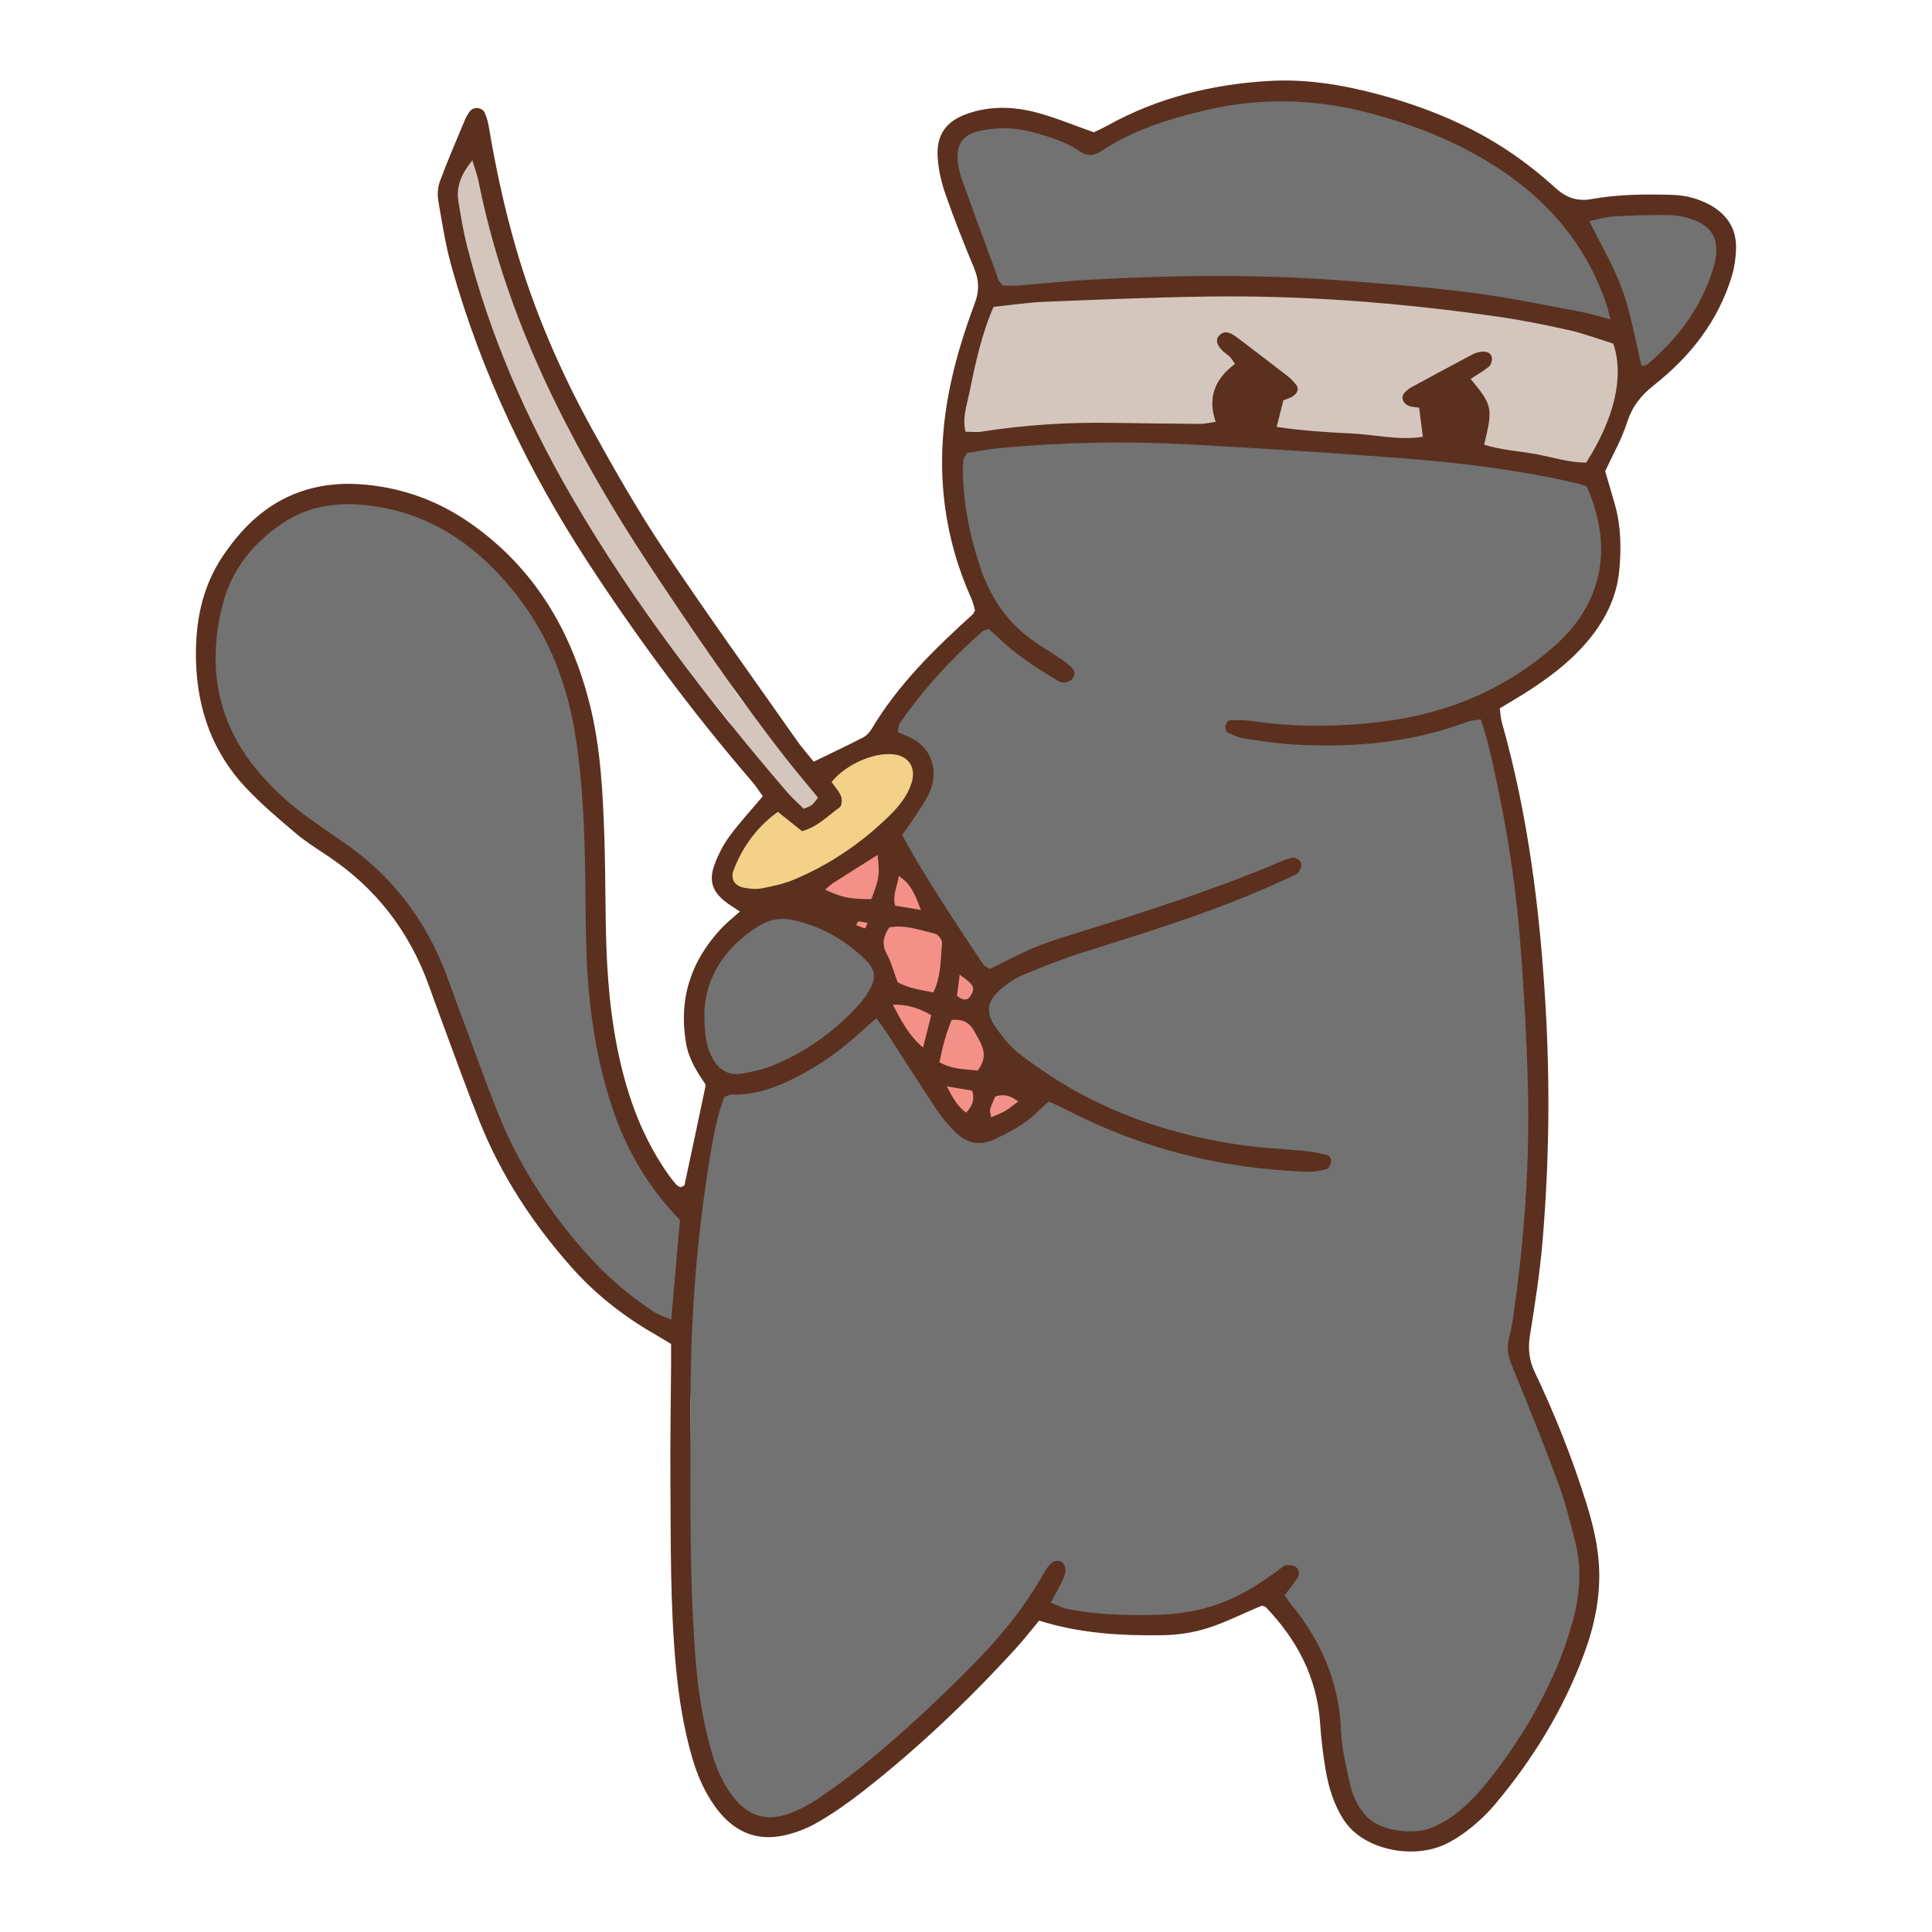
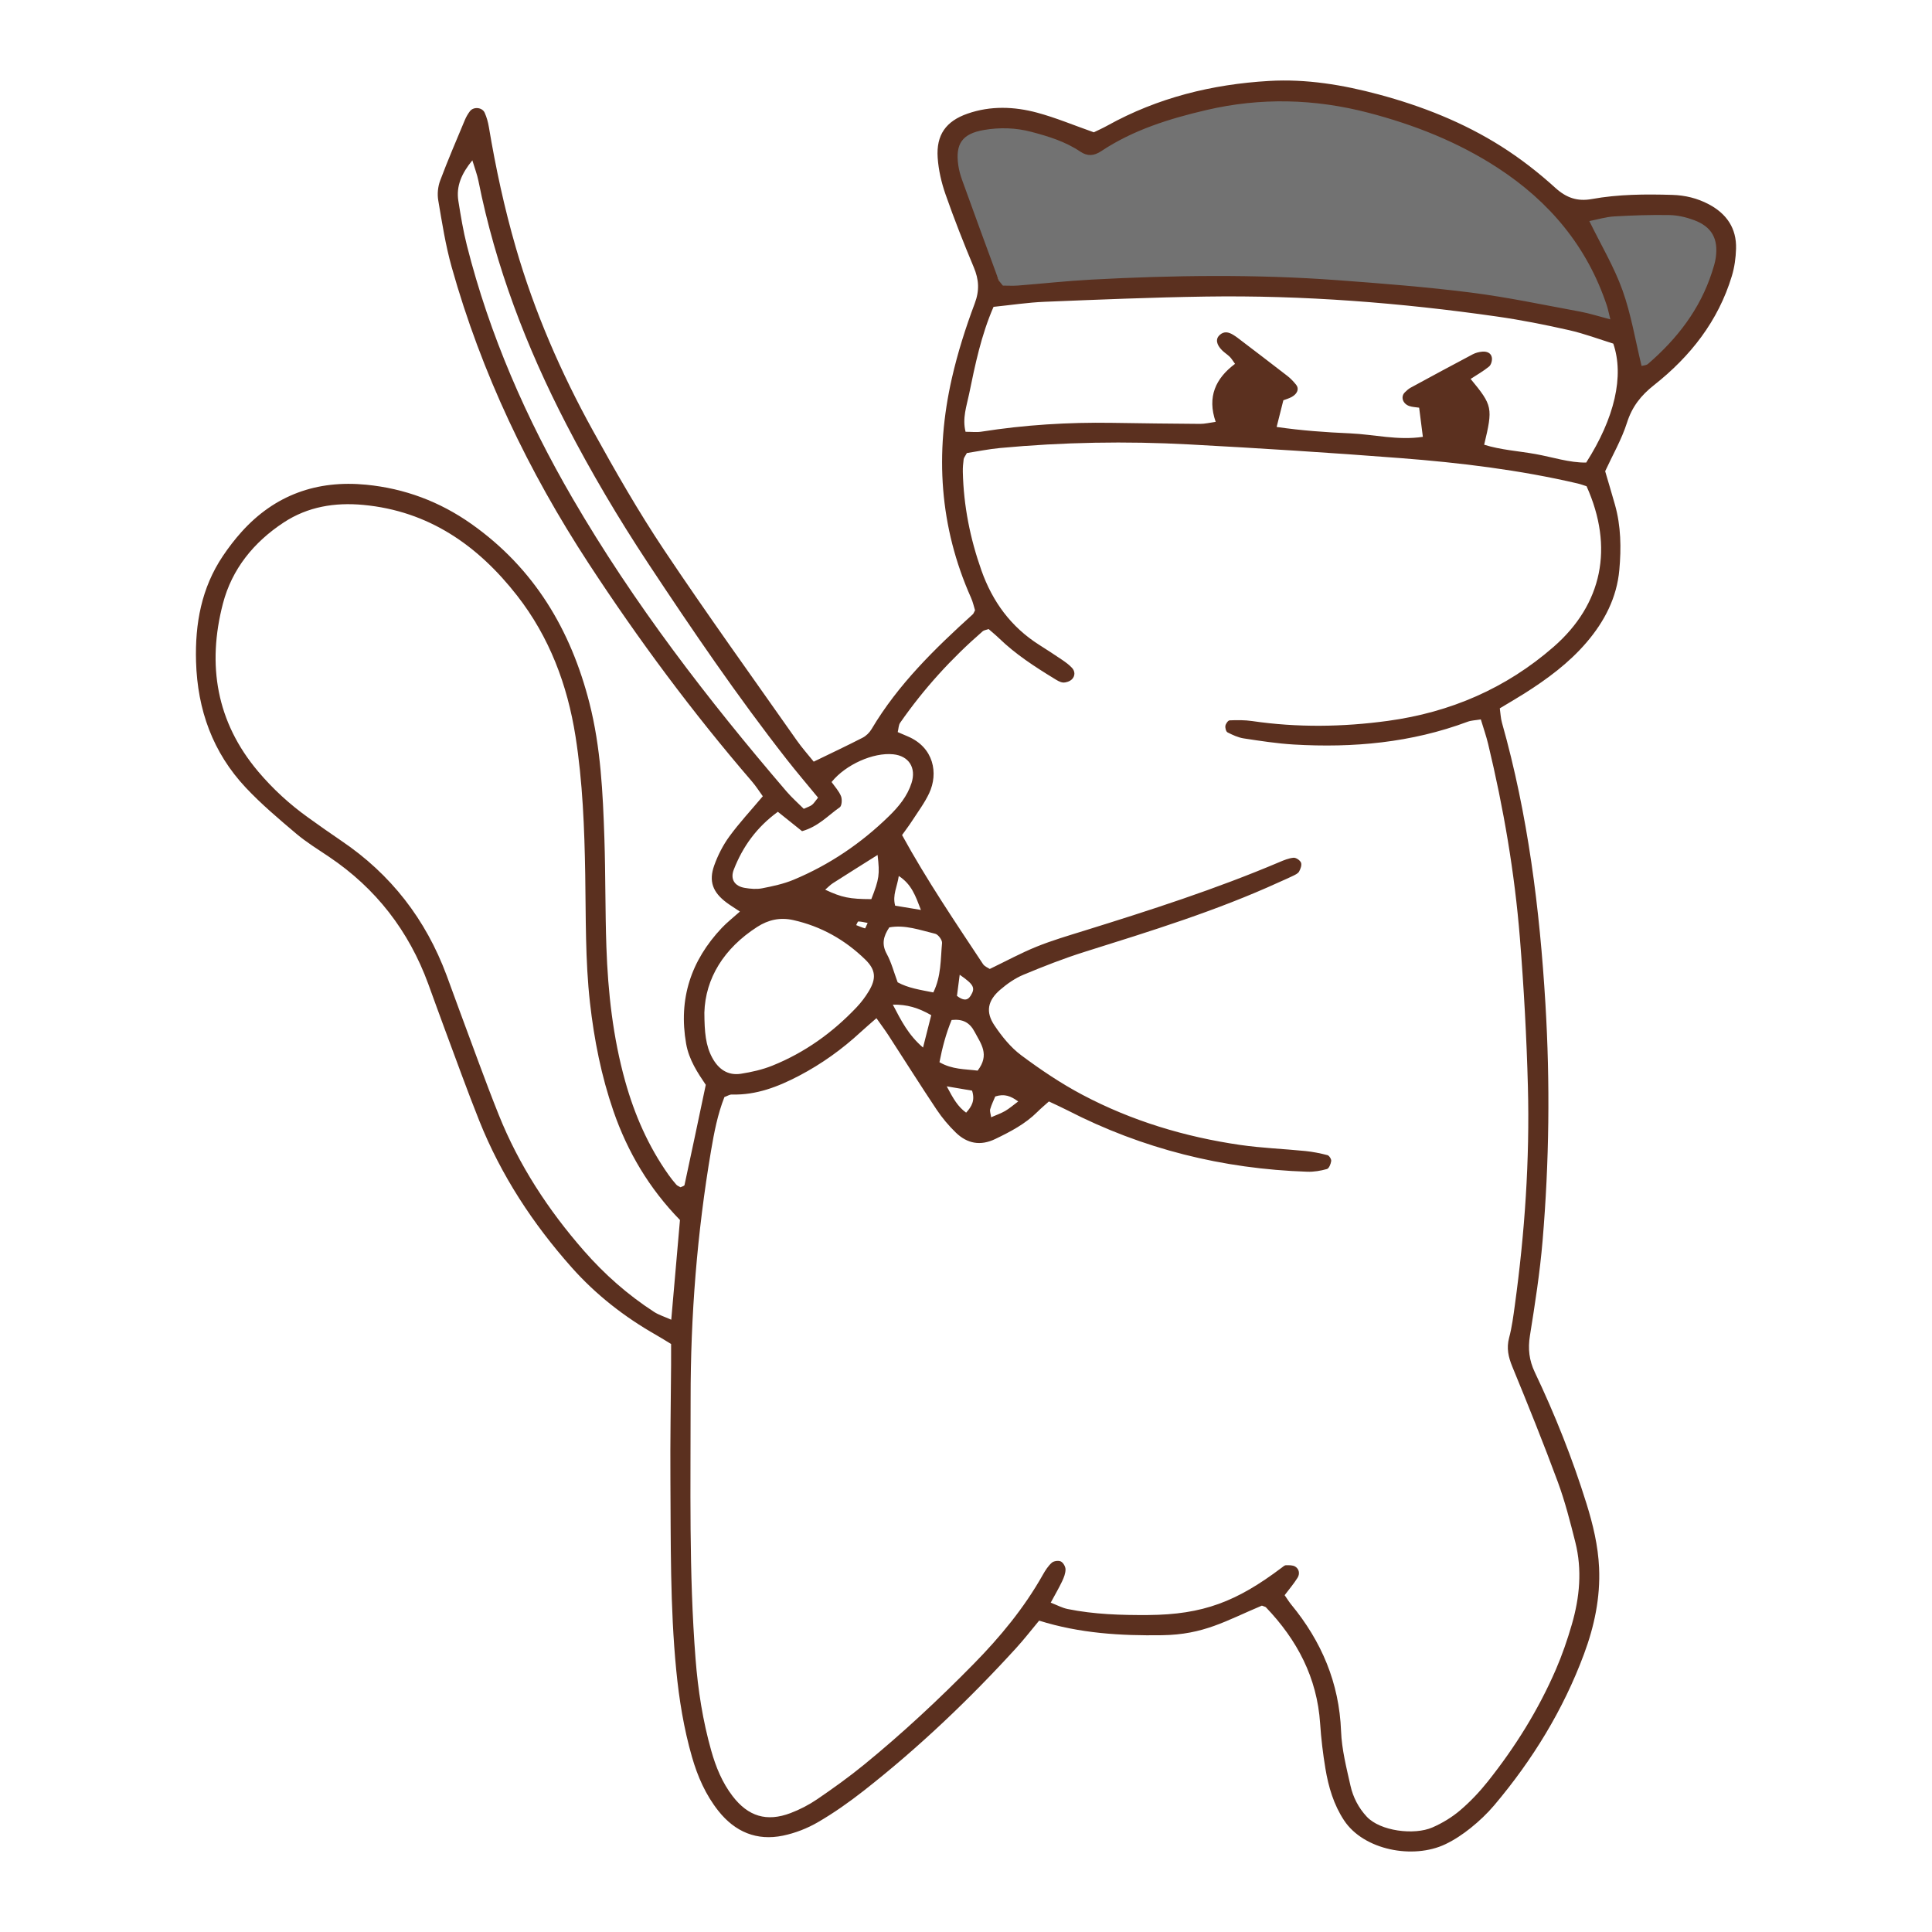
<svg xmlns="http://www.w3.org/2000/svg" version="1.1" id="Layer_1" x="0px" y="0px" viewBox="0 0 1200 1200" enable-background="new 0 0 1200 1200" xml:space="preserve">
  <g>
-     <path fill="#727272" d="M545.224,459.773c7.797-14.949,18.557-27.666,30.091-39.779c12.582-13.213,25.27-26.325,37.873-39.518   c1.055-1.105,1.816-2.491,3.095-4.28c-2.353-10.377-5.953-20.598-10.403-30.588c-3.179-7.134-5.969-14.444-8.834-21.715   c-6.354-16.126-6.588-32.498-1.804-49.045c8.234-1.228,16.587-1.932,24.674-3.795c15.851-3.651,31.714-5.984,48.075-5.685   c25.072,0.458,50.159,0.083,75.24,0.17c5.736,0.02,11.477,0.385,17.206,0.759c10.918,0.712,21.822,1.656,32.744,2.3   c21.863,1.289,43.841,1.48,65.572,3.91c23.309,2.605,46.446,6.943,69.551,11.118c20.558,3.715,40.924,8.63,62.063,7.033   c5.056,5.959,5.623,13.391,6.273,20.604c1.955,21.681-1.093,42.768-8.846,63.09c-1.449,3.799-3.842,7.383-6.393,10.594   c-13.418,16.893-29.132,31.349-47.002,43.454c-3.844,2.604-7.622,5.303-11.779,8.202c0.514,3.944,0.77,7.532,1.47,11.031   c4.508,22.527,8.905,45.032,15.947,67.017c13.099,40.894,15.049,83.046,12.363,125.607c-0.557,8.826,0.052,17.72-0.118,26.578   c-0.32,16.696-0.776,33.389-1.252,50.081c-0.283,9.916-1.137,19.834-0.995,29.741c0.413,28.865-2.326,57.417-8.316,85.61   c-1.735,8.168-0.814,15.208,3.079,22.55c9.827,18.538,16.294,38.43,22.588,58.382c3.609,11.439,8.597,22.491,11.558,34.076   c7.34,28.717,10.722,57.534-2.766,85.679c-0.677,1.413-1.161,3.035-2.183,4.148c-14.016,15.267-20.38,34.959-30.291,52.58   c-6.975,12.401-14.536,24.148-25.044,33.834c-7.823,7.211-16.794,12.428-27.071,15.198c-11.031,2.973-32.683,2.088-42.841-3.365   c-5.801-3.114-9.388-7.404-10.284-14.566c-1.156-9.244-4.168-18.24-5.782-27.447c-1.53-8.725-2.492-17.566-3.349-26.391   c-2.728-28.09-15.558-51.488-31.818-72.479c-7.104-1.402-11.57,1.872-16.332,3.669c-14.716,5.553-18.75,9.676-34.492,11.55   c-17.941,2.135-35.407,0.747-52.873-3.213c-8.649-1.961-17.338-3.922-26.115-5.071c-6.148-0.805-12.477-0.258-18.724-0.278   c-8.364-0.027-14.61,3.581-20.312,9.824c-19.024,20.828-38.976,40.82-57.691,61.915c-9.398,10.593-19.784,19.995-30.032,29.605   c-11.107,10.417-23.377,19.435-37.374,25.523c-7.577,3.295-15.719,5.822-23.858,7.145c-7.982,1.298-15.684-0.666-20.053-8.869   c-0.728-1.367-1.332-3.301-2.514-3.848c-10.632-4.925-11.989-15.623-14.308-24.804c-7.43-29.409-12.383-59.291-13.371-89.718   c-0.526-16.184-1.634-32.359-1.744-48.543c-0.128-18.794,0.554-37.593,0.877-56.39c0.18-10.447,0.472-20.895,0.479-31.343   c0.008-11.049-1.896-21.821-5.251-32.354c-2.476-7.771-6.787-13.826-14.107-17.957c-50.289-28.379-81.878-73.474-108.361-122.781   c-9.415-17.531-14.426-36.941-19.175-56.25c-2.37-9.637-4.259-19.397-6.788-28.99c-4.31-16.348-11.067-31.517-22.523-44.285   c-3.138-3.497-6.125-7.143-8.995-10.865c-11.895-15.423-25.807-28.556-41.847-39.751c-18.439-12.87-35.432-27.509-50.477-44.432   c-9.691-10.899-15.905-22.793-18.312-37.301c-3.112-18.756-2.884-37.549-1.548-56.245c1.15-16.089,8.897-29.975,20.177-41.493   c5.459-5.574,11.499-10.675,17.754-15.352c13.401-10.021,28.42-14.807,45.417-14.114c26.121,1.065,50.434,8.061,73.26,20.519   c3.639,1.986,7.275,4.312,10.212,7.195c15.354,15.07,29.406,31.157,38.12,51.209c2.914,6.705,5.688,13.514,9.182,19.918   c10.194,18.684,15.115,38.827,17.557,59.762c2.849,24.42,2.808,48.921,1.876,73.415c-1.556,40.918,1.098,81.425,10.64,121.35   c0.971,4.065,2.337,8.081,2.841,12.203c2.205,18.044,10.633,33.66,18.908,49.337c2.923,5.537,6.14,10.732,11.748,14.358   c2.799,1.81,4.315,5.593,6.44,8.463c2.586,3.491,5.648,6.067,11.266,5.202c3.128-13.894,6.107-28.038,9.531-42.073   c3.33-13.649,7.114-27.186,10.649-40.579c-2.726-3.617-4.834-6.572-7.101-9.399c-14.469-18.035-18.099-50.928,2.591-73.733   c5.255-5.792,10.962-11.193,16.686-16.532c3.331-3.107,3.264-6.178,1.066-9.688c4.476-1.091,8.954-2.177,13.429-3.275   c7.515-1.844,15.334-2.922,22.466-5.738c9.142-3.608,17.941-8.245,26.512-13.101c16.096-9.118,28.957-21.761,38.923-37.385   c4.074-6.386,5.58-13.26,5.383-20.744c-0.199-7.564-3.305-12.868-10.551-15.597C552.808,463.08,549.038,461.369,545.224,459.773z    M503.32,561.923c12.665,5.01,12.608,5.056,22.077,16.669c2.292,2.812,4.772,5.685,7.731,7.698   c9.355,6.363,13.605,15.544,15.408,26.208c2.039,12.059,7.042,22.976,13.31,33.263c5.973,9.803,12.172,19.541,19.145,28.639   c5.361,6.995,11.716,13.353,18.282,19.269c8.959,8.073,14.733,8.176,25.591,2.271c15.864-8.626,18.971-21.631,5.407-33.628   c-10.095-8.928-15.227-20.891-19.281-33.509c-2.863-8.909-5.839-17.946-10.177-26.182c-8.017-15.219-17.224-29.807-25.639-44.824   c-5.474-9.768-13.862-16.905-21.367-24.84c-3.457-3.655-7.012-4.049-11.31-1.502c-9.868,5.848-19.646,11.851-29.372,17.933   c-2.634,1.647-5.335,3.483-7.284,5.831C504.393,556.965,504.109,559.678,503.32,561.923z" />
    <path fill="#727272" d="M617.356,168.269c-7.528-18.319-13.825-37.13-23.31-54.664c-3.153-5.829-4.683-12.746-5.914-19.359   c-2.414-12.976,4.539-21.334,17.947-21.268c7.773,0.038,15.616,1.239,23.285,2.68c7.673,1.442,15.174,3.814,22.74,5.817   c3.022,0.8,5.974,1.912,9.03,2.529c16.036,3.235,16.066,3.239,31.041-4.366c24.064-12.221,49.639-18.667,76.45-21.268   c29.919-2.902,59.444-1.606,88.519,6.182c26.315,7.048,51.405,17.364,75.691,29.624c12.267,6.193,22.852,14.581,31.326,25.509   c1.919,2.474,4.182,4.703,5.922,7.29c4.957,7.37,11.27,9.555,20.181,7.77c13.281-2.66,26.838-3.914,40.236-6.031   c9.517-1.504,18.736-1.193,27.558,3.021c10.749,5.135,15.537,14.083,12.704,25.62c-1.601,6.52-4.117,12.983-7.268,18.916   c-4.887,9.201-10.691,17.914-16.058,26.862c-1.868,3.114-4.799,6.187-5.147,9.499c-0.825,7.856-5.868,11.955-11.639,15.7   c-5.218,3.387-10.713,6.349-15.9,9.778c-2.099,1.388-3.707,3.521-5.537,5.316c-0.045-5.15-0.03-10.302-0.147-15.451   c-0.235-10.306-4.712-18.169-14.114-22.598c-4.692-2.21-9.727-3.874-14.771-5.122c-12.675-3.135-25.452-5.853-38.171-8.808   c-39.779-9.242-80.278-13.689-120.869-16.563c-42.261-2.992-84.476,2.329-126.734,3.173c-1.558,0.031-3.105,0.417-4.664,0.575   c-17.113,1.733-34.206,3.708-51.348,5.093c-12.837,1.037-13.95-0.027-19.483-12.742   C618.497,170.034,617.879,169.172,617.356,168.269z" />
-     <path fill="#D4C6BD" d="M617.356,168.269c0.523,0.903,1.141,1.766,1.555,2.717c5.533,12.715,6.646,13.779,19.483,12.742   c17.141-1.385,34.235-3.36,51.348-5.093c1.559-0.158,3.106-0.544,4.664-0.575c42.258-0.844,84.473-6.165,126.734-3.173   c40.591,2.874,81.09,7.321,120.869,16.563c12.72,2.955,25.497,5.673,38.171,8.808c5.044,1.247,10.079,2.912,14.771,5.122   c9.402,4.429,13.879,12.292,14.114,22.598c0.117,5.149,0.103,10.301,0.147,15.451c-0.951,9.705-6.669,17.302-11.332,25.336   c-2.343,4.038-5.024,7.894-7.734,11.704c-2.517,3.538-1.521,6.833,0.22,10.193c-21.138,1.596-41.505-3.318-62.063-7.033   c-23.105-4.175-46.242-8.513-69.551-11.118c-21.732-2.429-43.71-2.621-65.572-3.91c-10.922-0.644-21.826-1.589-32.744-2.3   c-5.728-0.373-11.469-0.739-17.206-0.759c-25.081-0.087-50.167,0.288-75.24-0.17c-16.361-0.299-32.224,2.034-48.075,5.685   c-8.087,1.863-16.441,2.567-24.674,3.795c0.073-3.646,0.352-7.301,0.185-10.936c-1.133-24.656,3.985-47.665,17.811-68.407   C618.873,187.054,618.082,177.665,617.356,168.269z" />
-     <path fill="#D4C6BD" d="M485.326,496.507c-7.219-8.242-14.61-16.342-21.567-24.799c-2.574-3.129-5.647-7.018-5.839-10.699   c-0.428-8.187-5.392-13.22-9.972-18.878c-21.332-26.356-42.666-52.713-63.777-79.246c-11.417-14.349-20.295-30.269-28.38-46.733   c-7.35-14.967-15.375-29.635-23.761-44.051c-8.949-15.384-17.02-31.133-23.168-47.828c-8.114-22.031-16.355-44.023-23.952-66.234   c-3.189-9.322-5.191-19.096-7.149-28.782c-2.364-11.697,1.062-22.766,4.937-33.646c0.505-1.418,1.593-2.687,2.609-3.852   c2.366-2.712,8.004-1.922,9.246,1.477c1.054,2.887,1.814,5.99,2.055,9.048c1.28,16.276,5.218,31.853,11.333,46.975   c2.93,7.245,5.178,14.767,7.727,22.166c3.395,9.857,6.566,19.742,13.669,27.884c2.676,3.068,4.274,7.152,6.041,10.924   c8.19,17.48,16.717,34.822,24.282,52.571c12.546,29.433,28.444,56.881,46.758,83.039c12.252,17.5,24.196,35.216,36.215,52.878   c1.754,2.578,4.125,5.242,4.572,8.121c2.634,16.976,14.114,28.828,23.962,41.426c7.685,9.83,16.81,18.538,25.337,27.705   c2.912,3.13,6.292,5.492,10.792,5.65c6.742,3.16,8.15,9.246,7.772,15.68c-0.337,5.746-4.923,8.95-9.39,11.706   c-7.212,4.45-14.347,2.546-18.375-5.006C486.118,501.785,485.956,499.021,485.326,496.507z" />
-     <path fill="#F3D188" d="M485.326,496.507c0.63,2.514,0.792,5.278,1.976,7.497c4.028,7.551,11.162,9.455,18.375,5.006   c4.467-2.756,9.053-5.96,9.39-11.706c0.378-6.434-1.029-12.52-7.772-15.68c12.643-7.283,25.286-14.566,37.929-21.849   c3.814,1.596,7.584,3.307,11.451,4.764c7.246,2.73,10.352,8.034,10.551,15.597c0.197,7.485-1.309,14.358-5.383,20.744   c-9.966,15.624-22.826,28.267-38.923,37.385c-8.572,4.856-17.371,9.493-26.512,13.101c-7.133,2.815-14.951,3.894-22.466,5.738   c-4.475,1.098-8.952,2.184-13.429,3.275c-13.429-14.733-14.369-27.243-3.051-42.612c4.617-6.27,10.231-11.509,17.097-15.307   C478.147,500.473,481.737,498.491,485.326,496.507z" />
-     <path fill="#F39188" d="M503.32,561.923c0.789-2.245,1.073-4.958,2.521-6.703c1.948-2.348,4.65-4.184,7.284-5.831   c9.726-6.083,19.504-12.085,29.372-17.933c4.298-2.547,7.853-2.153,11.31,1.502c7.505,7.935,15.893,15.071,21.367,24.84   c8.414,15.017,17.622,29.605,25.639,44.824c4.338,8.236,7.314,17.273,10.177,26.182c4.055,12.618,9.186,24.581,19.281,33.509   c13.564,11.997,10.457,25.002-5.407,33.628c-10.858,5.904-16.632,5.802-25.591-2.271c-6.566-5.917-12.921-12.275-18.282-19.269   c-6.973-9.097-13.172-18.836-19.145-28.639c-6.268-10.287-11.271-21.203-13.31-33.263c-1.803-10.664-6.053-19.845-15.408-26.208   c-2.96-2.013-5.439-4.887-7.731-7.698C515.928,566.979,515.985,566.932,503.32,561.923z" />
    <path fill="#5B301F" d="M505.417,473.08c10.805-5.249,20.677-9.887,30.369-14.873c2.188-1.126,4.261-3.161,5.525-5.29   c16.497-27.796,39.298-49.998,62.98-71.439c0.361-0.327,0.504-0.897,1.319-2.418c-0.643-2.051-1.265-5.034-2.477-7.753   c-19.673-44.118-22.518-89.803-11.898-136.434c3.583-15.733,8.508-31.265,14.185-46.376c3.05-8.118,2.625-14.814-0.577-22.456   c-6.254-14.924-12.196-30.004-17.539-45.274c-2.556-7.305-4.374-15.13-4.896-22.83c-0.957-14.121,5.096-22.664,18.555-27.351   c14.255-4.966,28.942-4.449,43.233-0.602c11.539,3.106,22.656,7.78,35.199,12.195c2.039-1.003,5.34-2.456,8.479-4.198   c31.216-17.324,65.005-25.637,100.334-27.705c23.114-1.354,45.836,2.405,68.156,8.398C883.25,65.892,909,76.062,932.531,90.958   c11.854,7.504,23.102,16.252,33.485,25.69c6.951,6.318,13.81,8.587,22.681,6.983c16.542-2.993,33.259-3.076,49.997-2.582   c7.963,0.235,15.506,2.066,22.561,5.783c11.131,5.865,17.416,14.924,17.034,27.688c-0.169,5.663-0.968,11.485-2.602,16.896   c-8.459,27.999-25.792,50.008-48.371,67.808c-8.167,6.439-13.611,13.402-16.79,23.387c-3.296,10.352-8.876,19.977-13.529,30.076   c2.005,6.848,4.104,13.816,6.084,20.818c3.755,13.285,3.927,26.908,2.712,40.454c-1.541,17.201-9.172,31.957-20.296,44.975   c-10.985,12.854-24.403,22.779-38.584,31.75c-4.825,3.053-9.775,5.908-15.362,9.272c0.439,3.034,0.536,6.073,1.338,8.913   c16.137,57.1,23.453,115.508,26.999,174.595c2.949,49.144,2.368,98.194-1.759,147.186c-1.663,19.744-4.732,39.395-7.863,58.976   c-1.3,8.13-0.511,15.251,3.027,22.691c12.575,26.435,23.375,53.603,32.092,81.571c4.051,12.996,7.216,26.16,7.833,39.845   c0.837,18.596-2.97,36.431-9.382,53.674c-12.875,34.621-31.935,65.684-55.719,93.847c-4.357,5.158-9.367,9.886-14.634,14.118   c-4.846,3.894-10.16,7.449-15.761,10.118c-19.944,9.5-50.636,3.717-62.876-14.791c-6.467-9.778-9.715-20.813-11.606-32.195   c-1.538-9.259-2.665-18.625-3.284-27.99c-1.881-28.48-14.274-51.942-33.665-72.19c-0.325-0.339-0.936-0.405-2.51-1.043   c-22.808,9.604-36.03,17.995-62.008,18.38c-25.63,0.38-51.11-1.131-76.353-9.056c-4.818,5.778-9.251,11.523-14.123,16.869   c-29.269,32.113-60.647,62.011-94.867,88.819c-9.026,7.071-18.481,13.743-28.379,19.497c-6.64,3.86-14.195,6.801-21.713,8.358   c-16.3,3.376-29.771-2.3-40.125-15.344c-7.931-9.991-12.941-21.436-16.422-33.568c-5.056-17.618-7.99-35.631-9.766-53.87   c-3.856-39.6-3.343-79.328-3.625-119.027c-0.167-23.511,0.271-47.026,0.427-70.539c0.028-4.154,0.004-8.309,0.004-13.012   c-3.236-1.958-6.236-3.871-9.326-5.628c-19.685-11.196-37.322-24.931-52.4-41.896c-24.154-27.177-43.844-57.203-57.371-91.024   c-7.56-18.902-14.418-38.085-21.536-57.162c-3.468-9.295-6.792-18.643-10.208-27.957c-12.074-32.92-32.463-59.339-61.621-78.941   c-6.936-4.662-14.12-9.079-20.475-14.454c-10.742-9.087-21.572-18.229-31.186-28.456c-20.557-21.866-30.071-48.386-30.94-78.32   c-0.684-23.573,3.345-45.802,16.709-65.671c3.487-5.184,7.325-10.196,11.497-14.843c20.727-23.086,46.926-32.341,77.456-29.37   c23.839,2.32,45.639,10.445,65.323,24.339c39.045,27.561,61.797,65.825,73.383,111.357c7,27.509,8.328,55.748,9.263,83.948   c0.745,22.452,0.465,44.94,1.242,67.39c0.977,28.242,4.059,56.233,11.71,83.593c5.822,20.816,14.37,40.3,26.87,57.982   c1.504,2.128,3.132,4.181,4.854,6.136c0.645,0.733,1.722,1.086,2.602,1.613c0.859-0.448,2.352-0.758,2.483-1.364   c4.406-20.358,8.682-40.745,13.214-62.251c-4.911-7.284-10.442-15.439-12.207-25.549c-4.86-27.825,2.992-51.618,22.166-71.927   c3.177-3.365,6.877-6.237,11.246-10.152c-3.522-2.351-5.972-3.836-8.259-5.539c-8.579-6.387-11.251-13.243-7.682-23.161   c2.27-6.308,5.439-12.538,9.384-17.941c6.127-8.39,13.259-16.046,20.771-24.971c-2.026-2.779-4.167-6.195-6.768-9.214   c-36.879-42.828-70.514-88.114-101.41-135.387c-37.37-57.179-66.59-118.277-85.098-184.184c-3.795-13.515-5.959-27.516-8.32-41.388   c-0.666-3.913-0.207-8.477,1.188-12.199c4.761-12.701,10.137-25.173,15.363-37.698c0.792-1.897,1.864-3.733,3.1-5.376   c2.258-3.001,7.654-2.549,9.207,0.925c1.25,2.797,2.091,5.862,2.598,8.894c4.227,25.26,9.612,50.257,16.74,74.864   c11.535,39.818,27.966,77.643,47.962,113.832c13.883,25.126,28.187,50.138,44.124,73.983   c26.697,39.947,54.818,78.943,82.427,118.278C498.152,464.526,501.953,468.762,505.417,473.08z M544.374,632.417   c-3.681,3.237-6.795,5.863-9.785,8.624c-11.577,10.69-24.277,19.807-38.233,27.116c-13.074,6.847-26.62,12.108-41.774,11.671   c-1.414-0.041-2.858,0.937-4.628,1.563c-4.228,10.713-6.385,21.948-8.299,33.228c-8.67,51.102-12.754,102.577-12.703,154.407   c0.053,53.802-1.119,107.622,3.069,161.346c1.506,19.315,4.479,38.379,9.747,57.03c2.851,10.094,6.795,19.77,13.252,28.193   c9.661,12.603,21.141,16.165,35.981,10.552c5.811-2.198,11.49-5.15,16.621-8.65c9.913-6.764,19.702-13.783,28.994-21.368   c23.896-19.505,46.416-40.519,68.049-62.533c16.573-16.865,31.471-34.877,43.089-55.528c1.517-2.697,3.282-5.433,5.553-7.453   c1.226-1.09,4.15-1.481,5.606-0.764c1.48,0.729,2.898,3.207,2.901,4.921c0.004,2.465-1.012,5.068-2.103,7.37   c-1.99,4.2-4.355,8.222-7.091,13.295c3.993,1.534,7.156,3.273,10.532,3.957c16.467,3.336,33.194,3.835,49.922,3.724   c34.271-0.226,55.184-8.432,82.995-29.394c0.826-0.622,1.765-1.52,2.661-1.531c1.941-0.024,4.224-0.103,5.757,0.836   c2.517,1.543,2.938,4.548,1.466,6.912c-2.381,3.825-5.35,7.284-8.041,10.857c1.687,2.415,2.768,4.209,4.085,5.809   c18.834,22.879,29.815,48.638,30.961,78.677c0.433,11.356,3.349,22.687,5.852,33.869c1.599,7.143,4.999,13.74,10.11,19.226   c8.357,8.969,29.427,11.619,40.777,6.677c6.133-2.671,12.114-6.292,17.198-10.618c6.322-5.38,12.139-11.54,17.311-18.049   c16.963-21.349,31.325-44.384,42.176-69.439c3.928-9.07,7.161-18.504,9.916-28.003c4.87-16.782,6.479-33.928,2.156-51.083   c-3.184-12.634-6.413-25.343-10.921-37.538c-8.866-23.986-18.437-47.72-28.17-71.371c-2.497-6.067-3.758-11.585-2.019-18.084   c1.746-6.527,2.605-13.316,3.528-20.034c6.197-45.102,9.316-90.439,8.132-135.939c-0.802-30.786-2.514-61.582-4.976-92.282   c-3.26-40.647-10.173-80.79-19.701-120.455c-1.197-4.981-2.915-9.837-4.564-15.327c-3.292,0.56-5.909,0.596-8.218,1.459   c-34.898,13.03-71.092,16.316-107.936,14.144c-10.403-0.613-20.767-2.223-31.085-3.797c-3.489-0.532-6.901-2.125-10.087-3.748   c-0.948-0.482-1.542-2.806-1.317-4.117c0.22-1.282,1.655-3.309,2.623-3.348c4.647-0.186,9.378-0.233,13.968,0.437   c28.129,4.112,56.21,3.724,84.329-0.113c38.805-5.295,73.368-20.185,102.91-45.958c30.39-26.513,37.536-61.836,20.496-99.776   c-1.603-0.503-3.53-1.247-5.522-1.712c-36.202-8.446-73.017-12.896-109.985-15.756c-43.736-3.384-87.529-6.15-131.334-8.507   c-39.162-2.108-78.341-1.421-117.419,2.226c-7.184,0.67-14.292,2.151-20.651,3.136c-1.087,2.032-1.872,2.894-1.994,3.841   c-0.331,2.576-0.571,5.192-0.514,7.784c0.462,21.066,4.534,41.452,11.562,61.296c6.853,19.349,18.315,35.062,35.789,46.157   c4.849,3.079,9.675,6.201,14.424,9.431c2.139,1.455,4.279,3.024,6.028,4.904c2.014,2.164,1.978,5.057,0.011,7.057   c-1.274,1.296-3.67,2.159-5.497,2.056c-1.931-0.108-3.888-1.425-5.656-2.505c-12.048-7.36-23.868-15.035-34.087-24.911   c-2.197-2.123-4.583-4.048-6.576-5.797c-1.748,0.632-2.913,0.736-3.629,1.358c-19.415,16.85-36.605,35.728-51.285,56.842   c-1.026,1.475-0.992,3.687-1.512,5.802c2.586,1.11,4.476,1.923,6.368,2.733c16.026,6.859,18.971,22.828,13.158,35.228   c-2.846,6.07-6.975,11.549-10.637,17.223c-1.91,2.959-4.063,5.76-6.205,8.771c15.411,28.1,32.996,54.017,50.27,80.12   c1.013,1.531,3.156,2.314,4.202,3.046c10.242-4.933,19.43-9.942,29.068-13.838c9.653-3.902,19.706-6.85,29.668-9.945   c40.886-12.703,81.618-25.825,121.089-42.556c2.856-1.211,5.857-2.472,8.878-2.742c1.516-0.136,4.049,1.582,4.623,3.049   c0.588,1.501-0.293,3.926-1.217,5.558c-0.688,1.215-2.394,1.963-3.779,2.652c-2.804,1.392-5.705,2.587-8.555,3.89   c-39.038,17.86-79.945,30.467-120.794,43.291c-12.911,4.053-25.568,9.022-38.066,14.233c-5.202,2.169-10.098,5.585-14.4,9.286   c-7.832,6.74-9.255,13.777-3.586,22.208c4.597,6.837,10.062,13.64,16.594,18.51c12.075,9.002,24.715,17.523,38.011,24.557   c30.715,16.248,63.693,26.162,98.039,31.151c13.401,1.946,27.01,2.422,40.503,3.783c4.612,0.465,9.209,1.386,13.693,2.559   c1.075,0.281,2.46,2.506,2.304,3.645c-0.25,1.815-1.351,4.606-2.66,4.976c-3.918,1.109-8.13,1.811-12.194,1.674   c-52.445-1.758-102.211-14.094-148.966-38.148c-3.656-1.881-7.421-3.548-11.524-5.499c-2.593,2.338-4.959,4.29-7.117,6.449   c-7.52,7.527-16.745,12.31-26.196,16.869c-9.219,4.448-17.418,2.858-24.458-3.943c-4.47-4.318-8.554-9.204-12.008-14.372   c-10.153-15.197-19.881-30.679-29.833-46.012C549.644,639.692,547.179,636.408,544.374,632.417z M422.338,757.77   c-19.047-19.54-32.555-42.24-41.344-67.722c-7.514-21.789-11.962-44.239-14.543-67.159c-2.989-26.546-2.507-53.171-2.956-79.781   c-0.485-28.725-1.572-57.423-6.05-85.84c-5.037-31.962-16.237-61.656-36.235-87.288c-24.339-31.195-54.924-52.594-95.605-56.379   c-17.61-1.638-34.418,1.065-49.452,10.955c-18.566,12.213-32.106,28.906-37.683,50.31c-9.918,38.062-4.134,73.532,21.903,104.361   c9.135,10.817,19.518,20.33,31.037,28.571c6.793,4.859,13.594,9.713,20.517,14.382c30.877,20.827,52.531,48.847,65.486,83.681   c2.728,7.335,5.343,14.711,8.081,22.042c8.034,21.502,15.723,43.143,24.248,64.449c12.532,31.317,30.761,59.194,52.943,84.536   c12.8,14.624,27.243,27.375,43.549,37.947c2.882,1.869,6.305,2.903,10.697,4.868C418.81,798.174,420.571,777.999,422.338,757.77z    M1000.226,198.372c-1.146-4.549-1.519-6.569-2.161-8.501c-12.187-36.716-35.644-64.636-67.688-85.532   c-24.708-16.113-51.832-26.827-80.323-34.275c-33.483-8.753-67.092-9.579-100.788-1.706c-22.956,5.364-45.387,12.313-65.285,25.532   c-4.454,2.959-8.498,3.32-12.993,0.282c-9.224-6.235-19.701-9.452-30.335-12.262c-9.765-2.581-19.693-2.857-29.532-1.17   c-13.458,2.308-17.825,8.599-15.902,21.932c0.444,3.074,1.285,6.142,2.342,9.068c7.446,20.619,14.974,41.208,22.562,61.775   c0.501,1.356,1.72,2.447,2.763,3.877c3.216,0,6.32,0.205,9.39-0.034c15.095-1.18,30.159-2.853,45.272-3.664   c51.157-2.746,102.34-3.444,153.472,0.355c27.593,2.05,55.216,4.204,82.653,7.681c22.751,2.884,45.264,7.69,67.847,11.836   C987.027,194.575,992.401,196.335,1000.226,198.372z M767.1,225.992c-1.417-1.935-2.174-3.292-3.236-4.34   c-1.48-1.46-3.305-2.571-4.778-4.036c-3.61-3.592-4.166-7.038-1.619-9.453c2.759-2.615,5.657-1.938,8.53-0.166   c0.888,0.547,1.764,1.121,2.593,1.753c10.375,7.909,20.776,15.786,31.078,23.788c2.022,1.571,3.83,3.502,5.43,5.511   c1.914,2.402,0.774,5.511-2.727,7.474c-1.727,0.968-3.703,1.492-5.255,2.096c-1.428,5.669-2.681,10.641-4.175,16.574   c15.554,2.267,30.573,3.318,45.626,3.976c14.838,0.649,29.581,4.521,45.2,2.166c-0.822-6.439-1.532-12-2.312-18.109   c-2.192-0.344-4.251-0.379-6.102-1.018c-4.135-1.426-5.518-5.797-2.818-8.472c1.102-1.092,2.286-2.199,3.632-2.931   c12.83-6.978,25.678-13.924,38.592-20.745c1.786-0.943,3.927-1.466,5.951-1.644c2.775-0.244,5.486,0.791,5.929,3.779   c0.259,1.744-0.473,4.409-1.748,5.457c-3.52,2.895-7.56,5.157-11.454,7.707c13.636,16.584,13.897,17.857,8.406,40.878   c10.372,3.242,21.252,3.89,31.876,5.788c10.615,1.898,21.001,5.427,31.491,5.294c17.644-27.631,23.72-53.73,16.829-73.887   c-8.67-2.684-17.945-6.205-27.526-8.371c-14.739-3.331-29.608-6.292-44.562-8.431c-60.008-8.586-120.329-13.325-180.976-12.421   c-33.389,0.498-66.768,1.895-100.138,3.245c-10.369,0.419-20.69,2.012-31.729,3.139c-7.668,17.569-11.44,35.944-15.2,54.231   c-1.51,7.344-4.3,14.938-2.177,23.368c3.772,0,6.851,0.401,9.793-0.063c26.879-4.233,53.918-5.905,81.109-5.487   c18.265,0.281,36.531,0.529,54.798,0.643c2.926,0.018,5.858-0.739,9.649-1.256C749.673,246.469,755.084,234.967,767.1,225.992z    M508.11,495.434c-6.991-8.517-13.433-16.05-19.532-23.849c-30.599-39.125-58.543-80.14-85.914-121.545   c-18.445-27.902-35.463-56.672-50.849-86.392c-24.858-48.016-44.027-98.075-54.639-151.241c-0.796-3.991-2.299-7.841-3.792-12.82   c-6.564,8.033-10.171,15.867-8.686,25.23c1.47,9.266,3.006,18.564,5.302,27.649c14.055,55.602,36.897,107.648,65.63,157.052   c37.948,65.249,83.824,124.831,132.866,182.039c3.34,3.897,7.238,7.315,10.737,10.816c2.333-1.078,3.898-1.514,5.091-2.433   C505.504,499.033,506.307,497.636,508.11,495.434z M437.496,628.959c0.069,12.137,0.786,20.422,4.89,28.015   c3.83,7.086,9.661,11.231,17.833,9.953c6.63-1.036,13.354-2.556,19.555-5.056c20.122-8.114,37.433-20.528,52.315-36.273   c2.843-3.008,5.401-6.395,7.534-9.942c4.725-7.854,4.391-13.264-2.234-19.707c-12.564-12.221-27.388-20.602-44.664-24.465   c-8.161-1.825-15.452-0.231-22.374,4.217C449.579,589.051,438.114,607.721,437.496,628.959z M1019.612,227.302   c1.207-0.354,2.949-0.367,3.954-1.234c18.086-15.602,32.323-33.933,39.763-56.97c0.958-2.968,1.94-5.985,2.37-9.055   c1.648-11.768-2.482-19.226-13.533-23.333c-4.805-1.786-10.091-3.03-15.186-3.128c-11.456-0.22-22.942,0.182-34.387,0.837   c-5.005,0.287-9.94,1.816-15.434,2.883c7.339,15.013,15.42,28.494,20.612,43.008   C1013.151,195.345,1015.729,211.38,1019.612,227.302z M498.173,516.256c-5.224-4.185-9.96-7.978-15.03-12.039   c-13.175,9.602-21.826,21.643-27.387,35.946c-2.28,5.865,0.465,10.246,6.828,11.322c3.531,0.597,7.342,0.933,10.804,0.254   c6.598-1.294,13.32-2.718,19.49-5.29c22.337-9.308,42.078-22.702,59.376-39.626c5.989-5.86,11.301-12.29,13.912-20.462   c3.043-9.524-1.683-16.866-11.372-17.853c-12.354-1.259-29.495,6.333-38.288,17.22c1.959,2.816,4.537,5.537,5.849,8.772   c0.801,1.975,0.545,6.029-0.767,6.936C514.407,506.403,508.426,513.345,498.173,516.256z M579.696,616.417   c4.978-10.151,4.477-20.61,5.428-30.688c0.174-1.842-2.385-5.303-4.228-5.746c-9.435-2.268-18.829-5.767-28.545-3.96   c-3.7,5.56-4.855,10.44-1.601,16.407c2.913,5.341,4.458,11.427,6.797,17.694C563.997,613.691,571.566,614.816,579.696,616.417z    M607.221,664.981c7.682-9.947,2.009-16.717-1.836-24.045c-3.107-5.922-7.47-8.128-14.314-7.398   c-3.549,8.518-5.805,17.274-7.55,26.216C591.517,664.374,599.32,663.965,607.221,664.981z M545.081,531.03   c-9.468,5.964-18.63,11.685-27.725,17.512c-1.676,1.073-3.076,2.576-4.811,4.057c10.322,4.864,15.189,5.835,28.646,5.875   C546.096,545.94,546.507,543.221,545.081,531.03z M578.408,630.539c-8.089-4.624-15.003-6.68-23.848-6.532   c5.204,10.001,9.677,18.88,18.755,26.652C575.153,643.397,576.633,637.553,578.408,630.539z M571.998,565.176   c-3.404-8.848-5.806-15.936-13.755-21.092c-0.948,6.741-4.031,11.731-2.248,18.442   C560.761,563.315,565.505,564.101,571.998,565.176z M588.042,674.743c4.189,7.939,6.937,12.649,12.039,16.347   c3.597-3.939,5.604-7.661,3.688-13.678C599.824,676.742,595.464,676.002,588.042,674.743z M618.166,681.04   c-0.93,2.261-2.295,4.995-3.135,7.881c-0.377,1.296,0.298,2.898,0.585,5.027c3.216-1.41,6.112-2.391,8.702-3.896   c2.599-1.509,4.894-3.54,8.102-5.921C627.768,680.719,623.84,679.216,618.166,681.04z M594.38,618.579   c3.6,2.685,6.374,3.347,8.547-0.171c3-4.856,1.949-6.882-6.839-12.981C595.465,610.223,594.895,614.617,594.38,618.579z    M538.91,573.252c-2.076-0.373-3.906-0.867-5.749-0.913c-0.439-0.011-0.916,1.471-1.375,2.266c1.823,0.719,3.628,1.503,5.504,2.035   C537.442,576.683,538.083,575.005,538.91,573.252z" />
  </g>
</svg>